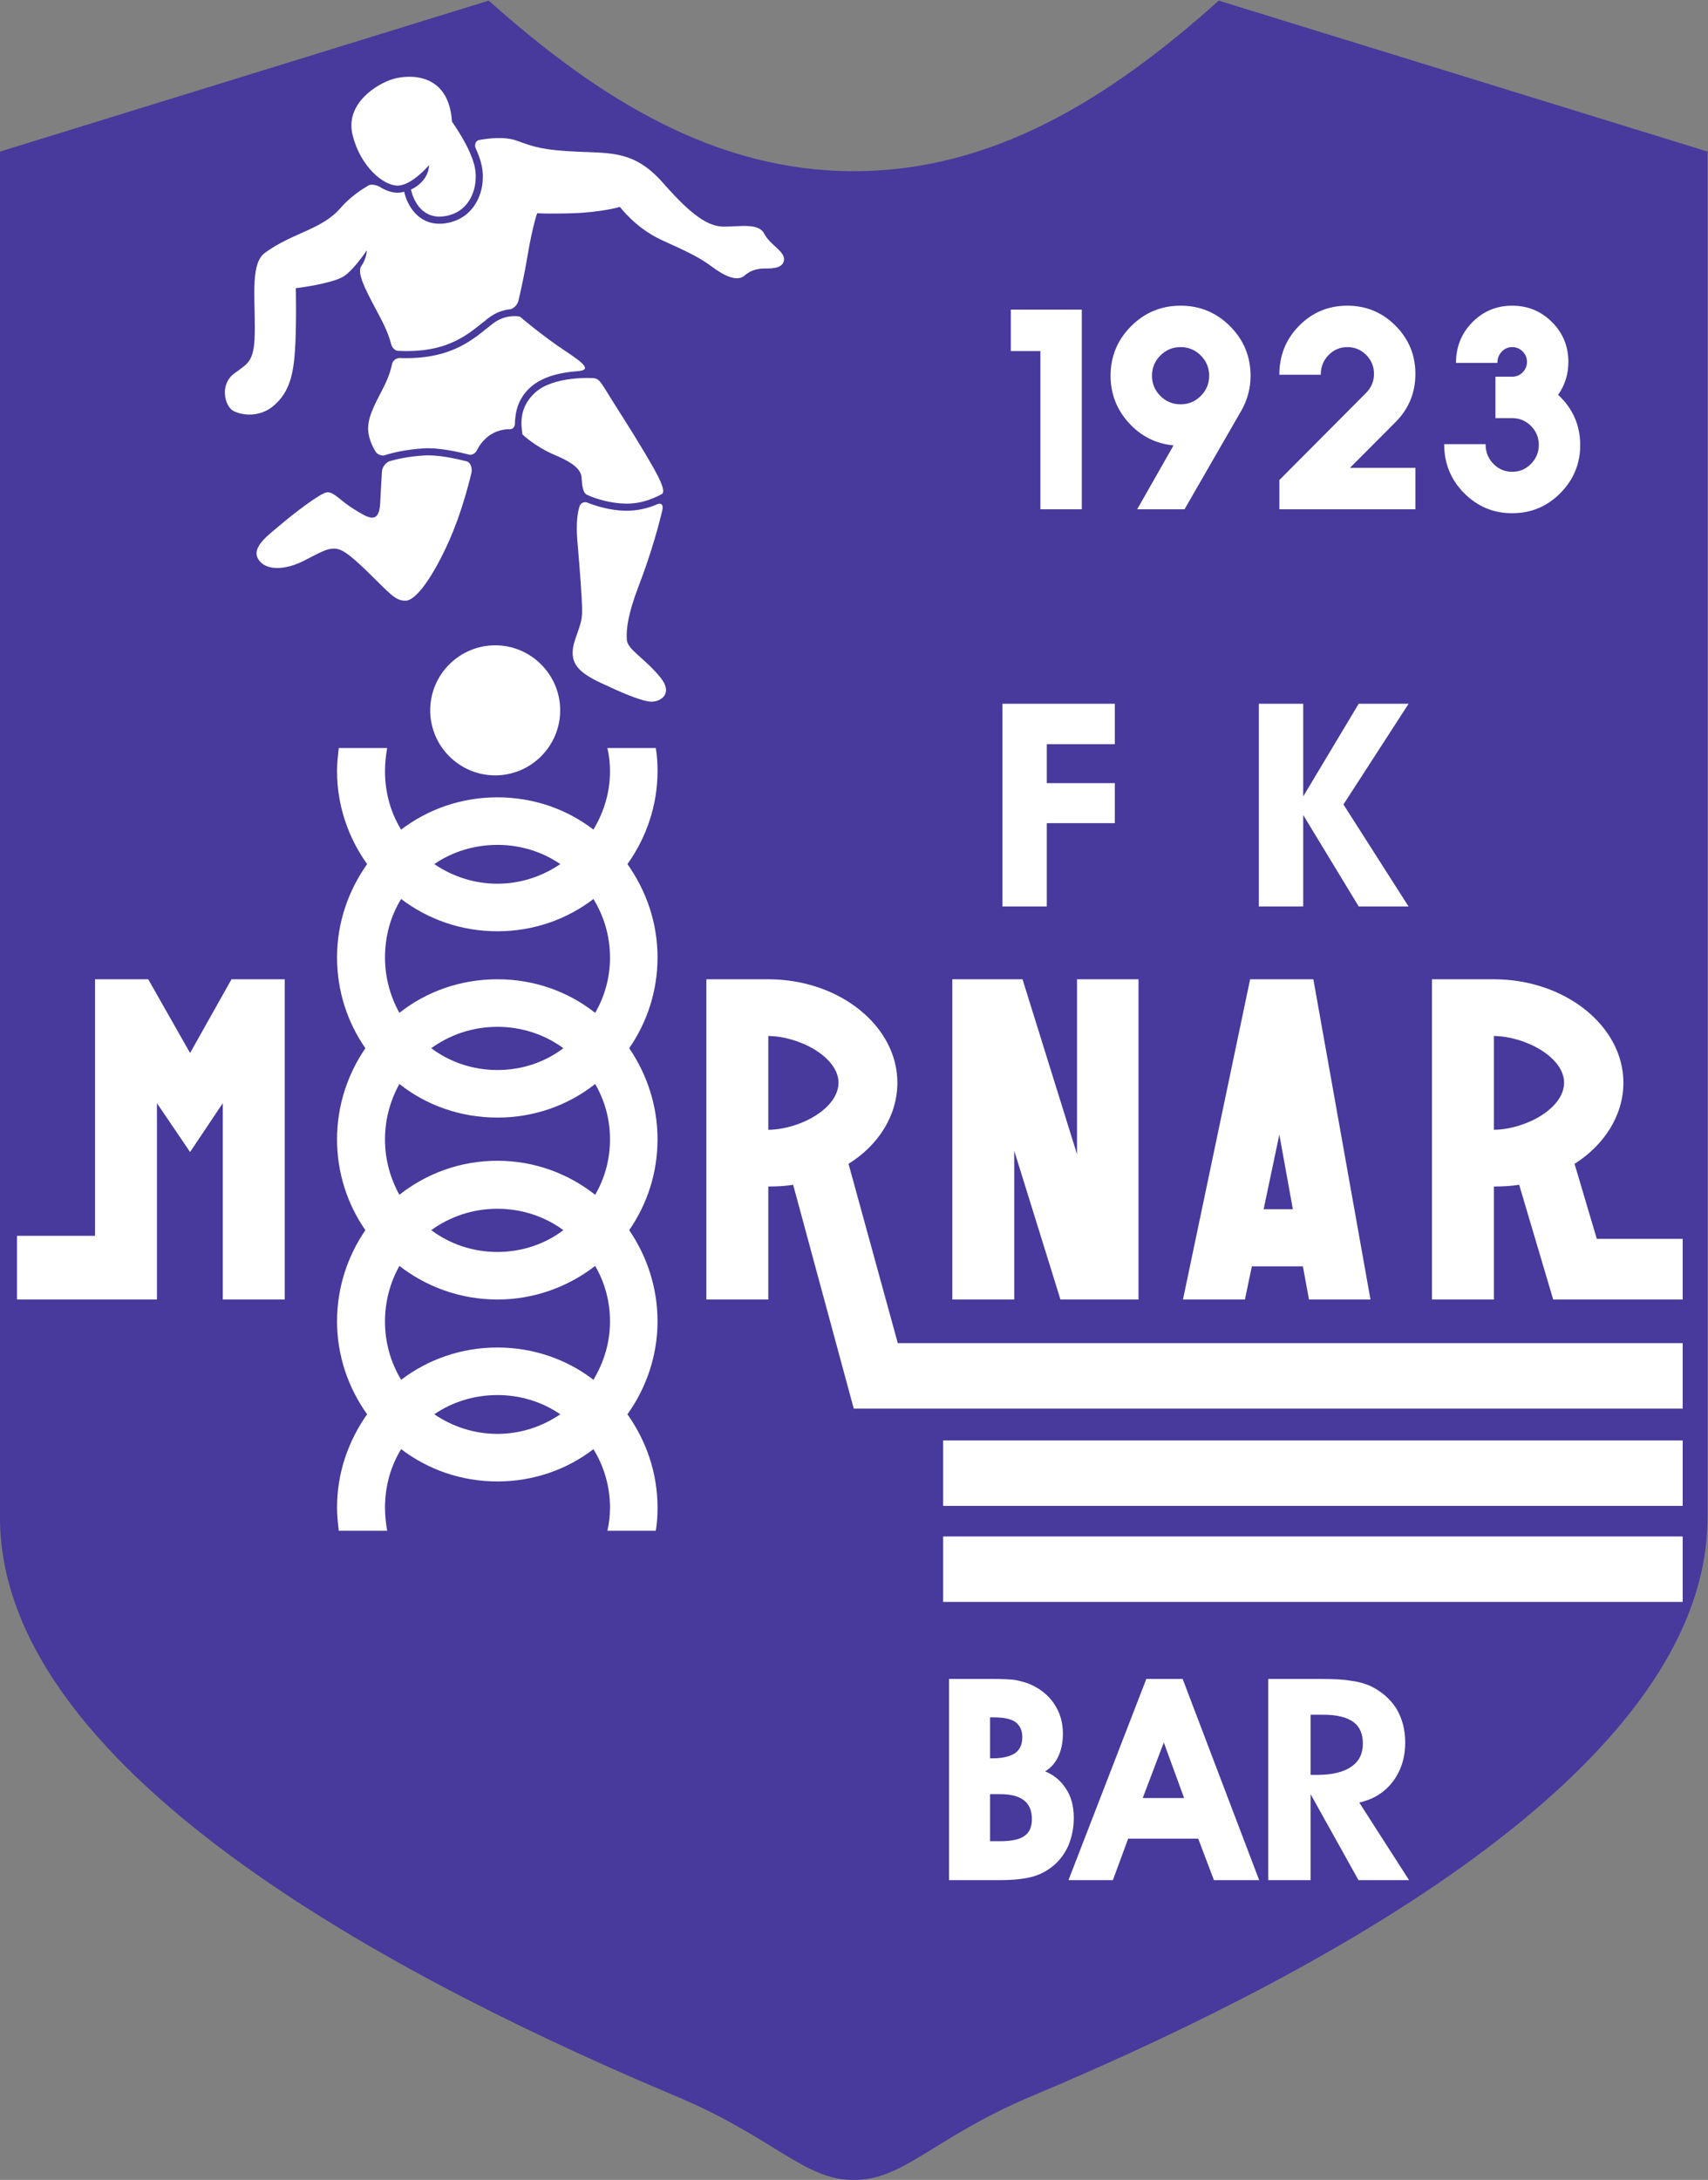
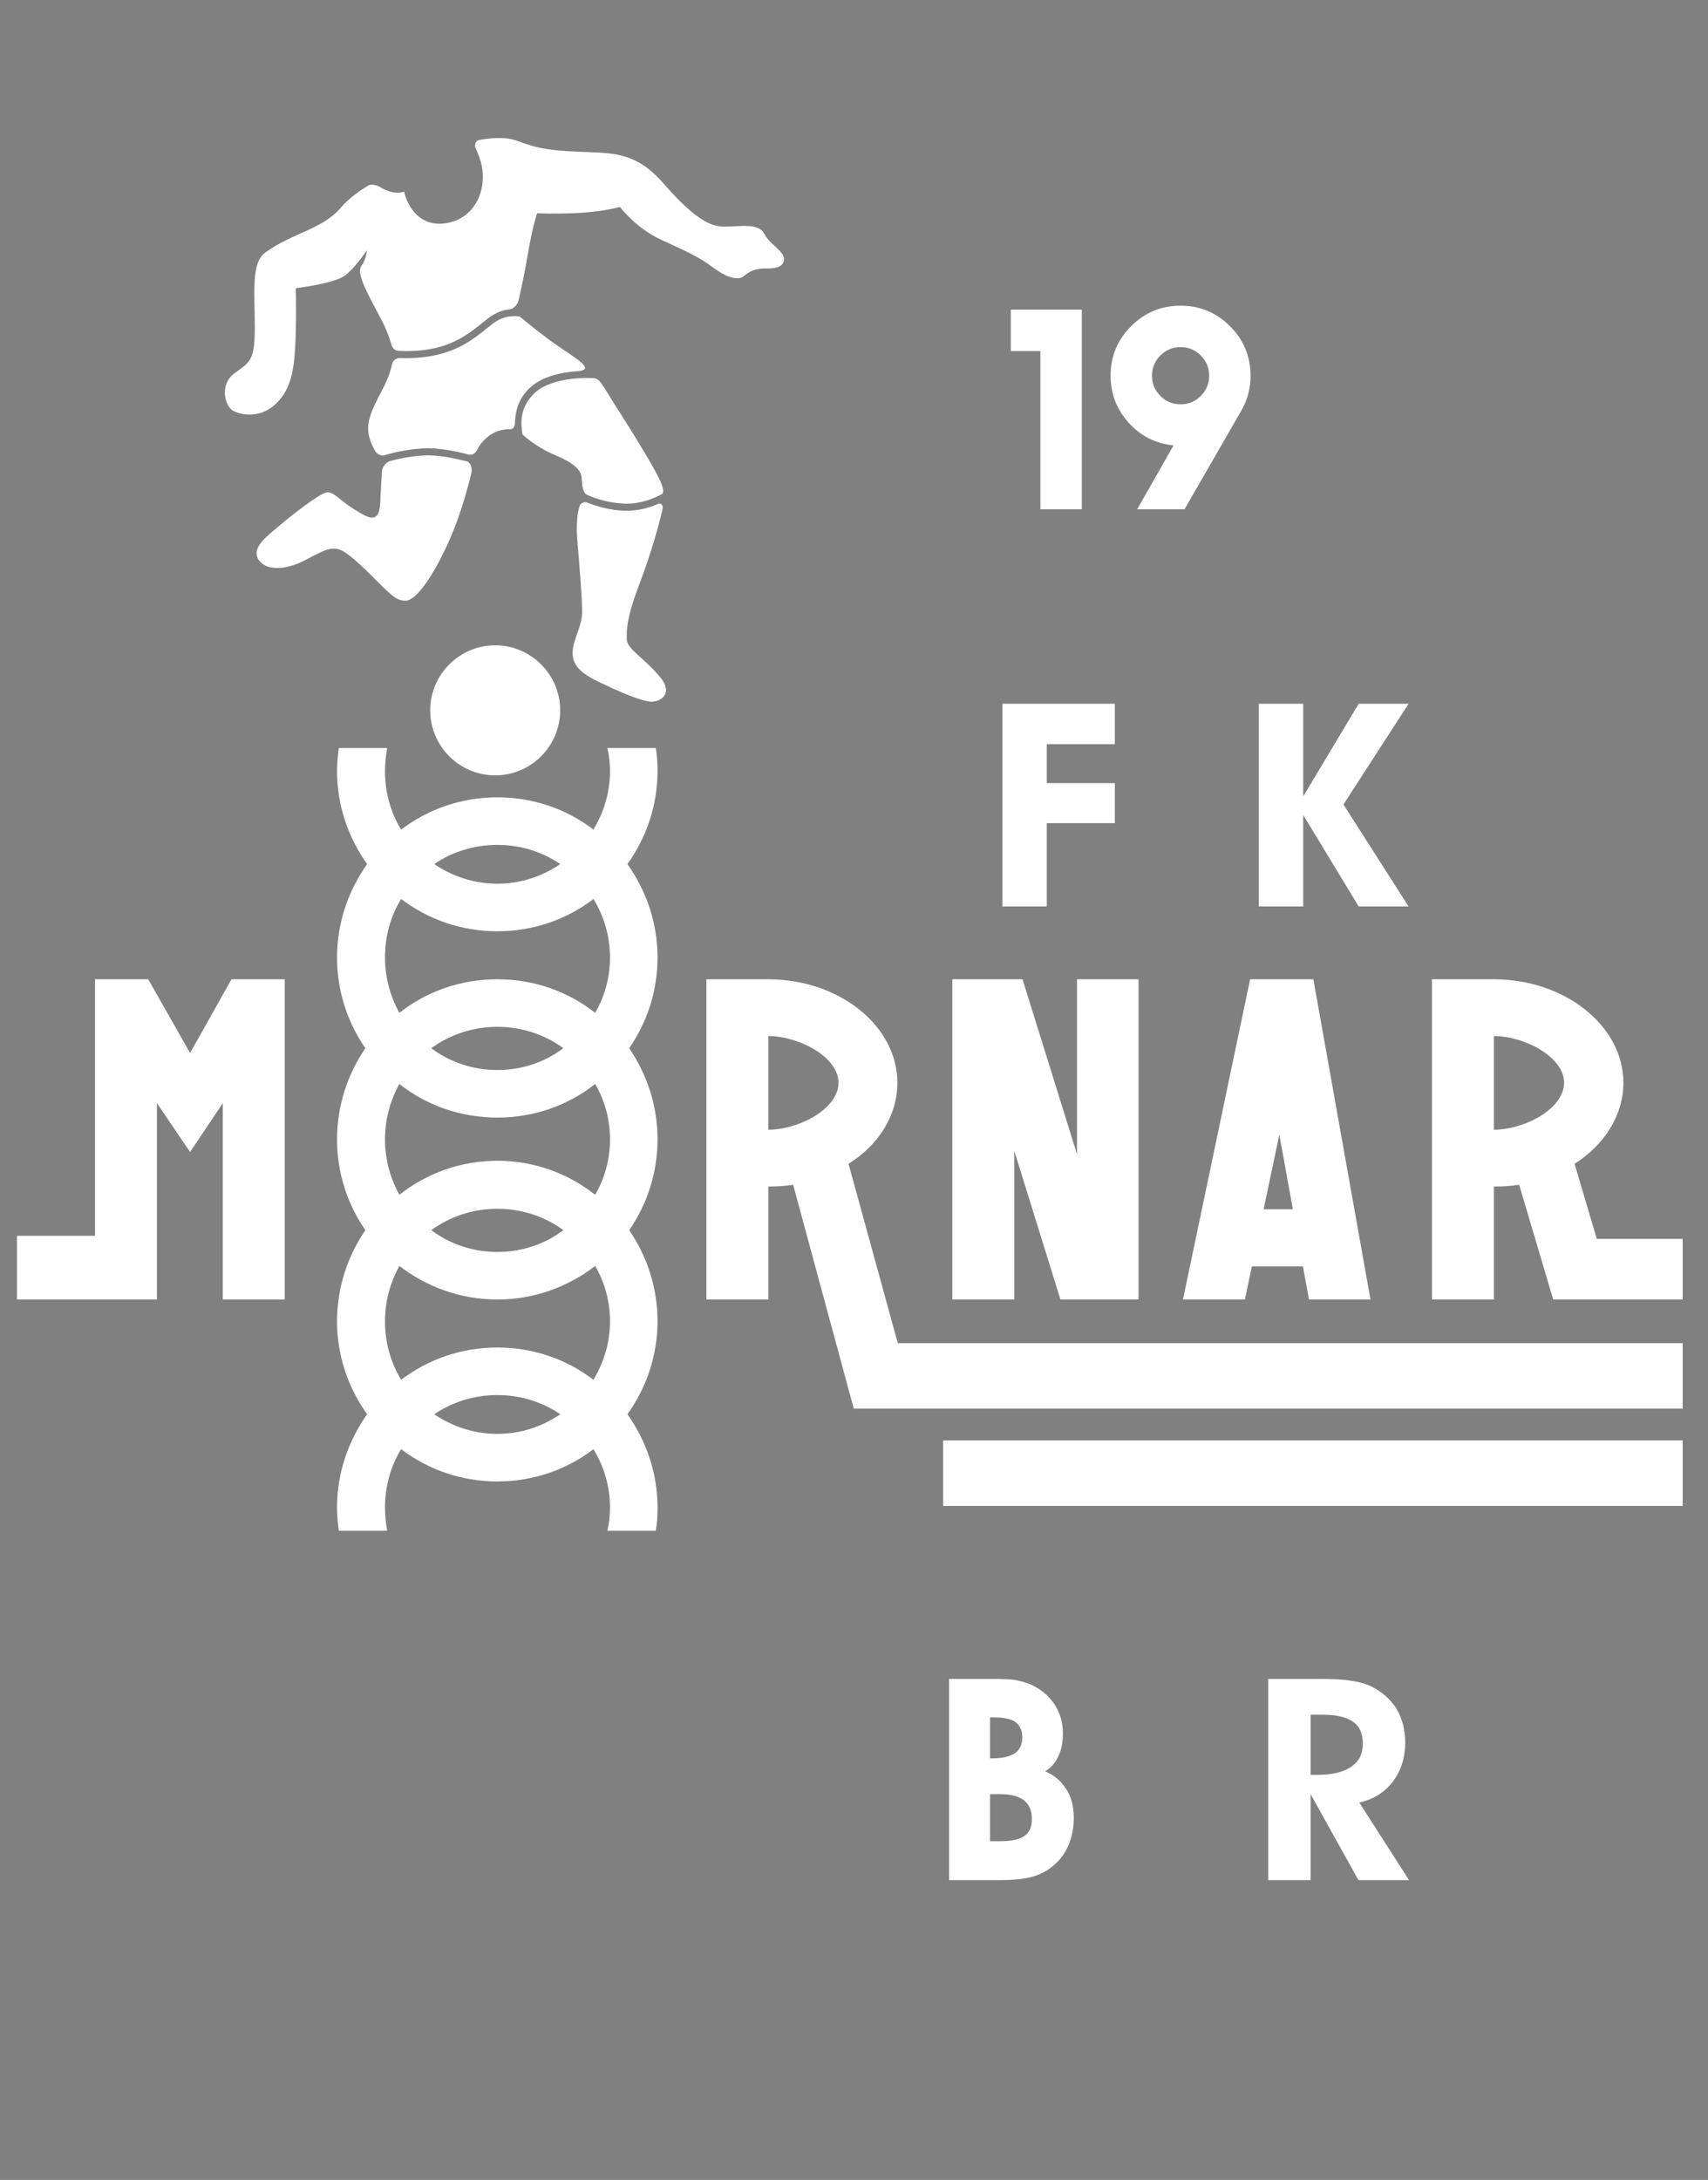
<svg xmlns="http://www.w3.org/2000/svg" xmlns:ns1="http://sodipodi.sourceforge.net/DTD/sodipodi-0.dtd" xmlns:ns2="http://www.inkscape.org/namespaces/inkscape" version="1.1" id="svg2" viewBox="59.39 156.68 664 846.96" ns1:docname="fk-mornar-bar-seeklogo.ai">
  <rect x="59.39" y="156.68" width="664" height="846.96" fill="#808080" stroke="none" />
  <defs id="defs6" />
  <ns1:namedview id="namedview4" pagecolor="#ffffff" bordercolor="#000000" borderopacity="0.25" ns2:showpageshadow="2" ns2:pageopacity="0.0" ns2:pagecheckerboard="0" ns2:deskcolor="#d1d1d1" />
  <g id="g8" ns2:groupmode="layer" ns2:label="fk-mornar-bar-seeklogo" transform="matrix(1.333,0,0,-1.333,-0.667,1121.853)">
-     <path d="m 294.043,674.155 c -40.185,0 -74.14,20.855 -106.44,49.724 L 45.043,679.877 V 281.831 c 0,-76.306 123.611,-137.856 197.751,-169.01 27.978,-11.832 36.753,-24.165 51.249,-24.165 14.625,0 23.4,12.333 51.251,24.165 74.268,31.153 197.751,92.704 197.751,169.01 V 679.877 L 400.486,723.879 C 368.313,695.01 334.357,674.155 294.043,674.155 Z" style="fill:#48399c;fill-opacity:1;fill-rule:evenodd;stroke:none" id="path10" />
    <path d="m 415.505,234.704 h -0.58 v -58.64 h 12.351 c 0,0 0,21.312 0,25.058 1.863,-3.348 13.959,-25.058 13.959,-25.058 h 14.753 c 0,0 -13.705,21.348 -14.514,22.606 3.932,0.869 7.173,2.801 9.583,5.845 2.53,3.199 3.813,7.128 3.813,11.678 0,3.71 -0.857,6.969 -2.625,9.963 -1.955,2.934 -4.486,5.079 -7.759,6.585 -1.765,0.74 -3.603,1.212 -5.642,1.452 -1.874,0.351 -4.888,0.511 -9.733,0.511 h -13.606 m 15.389,-10.443 c 4.063,0 6.986,-0.709 8.935,-2.172 1.789,-1.31 2.692,-3.42 2.692,-6.275 0,-2.906 -1.113,-5.141 -3.308,-6.645 -2.215,-1.601 -5.66,-2.441 -9.975,-2.441 0,0 -1.273,0 -1.963,0 0,1.052 0,16.481 0,17.533 0.858,0 3.618,0 3.618,0 z" style="fill:#ffffff;fill-opacity:1;fill-rule:evenodd;stroke:none" id="path12" />
-     <path d="m 389.562,234.704 h -10.19 l -22.702,-58.64 h 12.95 c 0,0 4.189,11.37 4.451,12.079 0.762,0 19.677,0 20.433,0 0.266,-0.7 4.578,-12.079 4.578,-12.079 h 13.194 l -22.315,58.64 h -0.398 m -5.097,-18.516 c 0.863,-2.362 5.444,-14.894 5.922,-16.202 -1.366,0 -10.684,0 -12.067,0 0.499,1.319 5.253,13.849 6.146,16.202 z" style="fill:#ffffff;fill-opacity:1;fill-rule:evenodd;stroke:none" id="path14" />
    <path d="m 322.413,234.704 h -0.579 v -58.64 h 15.078 c 3.788,0 6.965,0.351 9.439,1.042 2.283,0.671 4.267,1.747 6.072,3.295 1.897,1.63 3.321,3.612 4.352,6.063 0.961,2.47 1.445,5.066 1.445,7.73 0,3.562 -0.851,6.542 -2.526,8.856 -1.505,2.206 -3.447,3.731 -5.841,4.704 1.499,0.903 2.692,2.158 3.594,3.845 1.057,1.977 1.593,4.378 1.593,7.14 0,3.354 -0.866,6.247 -2.646,8.845 -1.748,2.558 -4.274,4.513 -7.509,5.808 -1.127,0.376 -2.46,0.784 -4.062,1.049 -1.326,0.123 -3.415,0.263 -6.073,0.263 H 322.413 M 334.879,223.5 c 2.956,0 5.107,-0.475 6.396,-1.416 1.306,-1.065 1.923,-2.459 1.923,-4.363 0,-2.074 -0.671,-3.588 -2.056,-4.623 -1.497,-0.999 -3.761,-1.538 -6.52,-1.538 0,0 -0.423,0 -0.819,0 0,1.01 0,10.933 0,11.94 0.488,0 1.075,0 1.075,0 m 1.779,-22.383 c 3.163,0 5.459,-0.584 7.021,-1.788 1.559,-1.222 2.318,-3.026 2.318,-5.514 0,-2.266 -0.709,-3.858 -2.167,-4.87 -1.381,-1.033 -3.788,-1.55 -7.173,-1.55 0,0 -2.055,0 -2.854,0 0,1.026 0,12.696 0,13.722 0.8,0 2.854,0 2.854,0 z" style="fill:#ffffff;fill-opacity:1;fill-rule:evenodd;stroke:none" id="path16" />
    <path d="m 190.146,491.663 c 10.428,0 20.22,-3.433 27.978,-9.41 3.051,5.087 4.832,10.81 4.832,17.04 0,2.29 -0.254,4.58 -0.763,6.741 h 14.116 c 0.38,-2.161 0.509,-4.451 0.509,-6.741 0,-10.045 -3.307,-19.457 -8.775,-27.087 5.469,-7.756 8.775,-17.041 8.775,-27.215 0,-9.791 -3.053,-18.947 -8.267,-26.454 5.213,-7.628 8.267,-16.782 8.267,-26.578 0,-9.79 -3.053,-18.947 -8.267,-26.449 5.213,-7.633 8.267,-16.788 8.267,-26.579 0,-10.046 -3.307,-19.459 -8.775,-27.089 5.469,-7.755 8.775,-17.039 8.775,-27.215 0,-2.29 -0.128,-4.578 -0.509,-6.74 h -14.116 c 0.509,2.162 0.763,4.45 0.763,6.74 0,6.233 -1.781,12.085 -4.832,17.044 -7.758,-5.979 -17.55,-9.41 -27.978,-9.41 -10.556,0 -20.221,3.432 -28.106,9.41 -3.051,-4.959 -4.705,-10.811 -4.705,-17.044 0,-2.29 0.254,-4.578 0.636,-6.74 h -14.115 c -0.255,2.162 -0.509,4.45 -0.509,6.74 0,10.176 3.306,19.46 8.774,27.215 -5.469,7.63 -8.774,17.043 -8.774,27.089 0,9.791 3.051,18.946 8.265,26.579 -5.214,7.502 -8.265,16.659 -8.265,26.449 0,9.796 3.051,18.95 8.265,26.578 -5.214,7.506 -8.265,16.663 -8.265,26.454 0,10.174 3.306,19.459 8.774,27.215 -5.469,7.63 -8.774,17.041 -8.774,27.087 0,2.29 0.254,4.58 0.509,6.741 h 14.115 c -0.382,-2.161 -0.636,-4.451 -0.636,-6.741 0,-6.23 1.653,-12.08 4.705,-17.04 7.885,5.977 17.55,9.41 28.106,9.41 v 0 m 32.81,-99.704 c 0,5.854 -1.526,11.318 -4.325,16.153 -7.884,-6.23 -17.804,-9.794 -28.485,-9.794 -10.81,0 -20.73,3.563 -28.613,9.794 -2.672,-4.835 -4.198,-10.3 -4.198,-16.153 0,-5.846 1.526,-11.316 4.198,-16.15 7.883,6.233 17.803,9.923 28.613,9.923 10.682,0 20.601,-3.689 28.485,-9.923 2.799,4.834 4.325,10.305 4.325,16.15 v 0 M 190.146,345.29 c -10.81,0 -20.73,3.686 -28.613,9.791 -2.672,-4.832 -4.198,-10.299 -4.198,-16.15 0,-6.232 1.653,-11.954 4.705,-17.044 7.885,5.979 17.55,9.414 28.106,9.414 10.428,0 20.22,-3.436 27.978,-9.414 3.051,5.09 4.832,10.812 4.832,17.044 0,5.852 -1.526,11.318 -4.325,16.15 -7.884,-6.105 -17.804,-9.791 -28.485,-9.791 v 0 m 19.203,20.22 c -5.342,3.939 -12.082,6.229 -19.203,6.229 -7.25,0 -13.861,-2.289 -19.331,-6.229 5.469,-4.069 12.081,-6.359 19.331,-6.359 7.121,0 13.861,2.29 19.203,6.359 v 0 M 171.707,311.842 c 5.213,-3.557 11.572,-5.72 18.439,-5.72 6.739,0 13.098,2.163 18.312,5.72 -5.214,3.562 -11.573,5.599 -18.312,5.599 -6.867,0 -13.226,-2.036 -18.439,-5.599 v 0 M 190.146,438.631 c 10.682,0 20.601,-3.558 28.485,-9.791 2.799,4.832 4.325,10.301 4.325,16.15 0,6.233 -1.781,12.081 -4.832,17.041 -7.758,-5.977 -17.55,-9.41 -27.978,-9.41 -10.556,0 -20.221,3.434 -28.106,9.41 -3.051,-4.96 -4.705,-10.808 -4.705,-17.041 0,-5.849 1.526,-11.318 4.198,-16.15 7.883,6.232 17.803,9.791 28.613,9.791 v 0 m 19.203,-20.094 c -5.342,3.944 -12.082,6.233 -19.203,6.233 -7.25,0 -13.861,-2.289 -19.331,-6.233 5.469,-4.065 12.081,-6.356 19.331,-6.356 7.121,0 13.861,2.291 19.203,6.356 v 0 m -37.642,53.668 c 5.213,-3.561 11.572,-5.722 18.439,-5.722 6.739,0 13.098,2.162 18.312,5.722 -5.214,3.561 -11.573,5.597 -18.312,5.597 -6.867,0 -13.226,-2.036 -18.439,-5.597 z" style="fill:#ffffff;fill-opacity:1;fill-rule:evenodd;stroke:none" id="path18" />
    <path d="m 189.472,535.969 c 10.437,0 18.954,-8.516 18.954,-18.954 0,-10.438 -8.517,-18.954 -18.954,-18.954 -10.438,0 -18.954,8.516 -18.954,18.954 0,10.438 8.516,18.954 18.954,18.954 z" style="fill:#ffffff;fill-opacity:1;fill-rule:evenodd;stroke:none" id="path20" />
-     <path d="m 170.198,675.94 c 0,0 -5.06,-5.98 -9.2,-5.98 -4.14,0 -10.81,5.52 -13.11,14.72 -2.3,9.2 7.13,14.95 11.73,16.33 4.6,1.38 16.33,2.07 17.25,-12.42 0,0 5.52,-7.59 6.67,-13.34 1.15,-5.75 -1.38,-13.34 -9.2,-14.26 -7.82,-0.92 -9.43,7.82 -9.43,7.82 0,0 5.06,2.07 5.29,7.13 z" style="fill:#ffffff;fill-opacity:1;fill-rule:evenodd;stroke:none" id="path22" />
    <path d="m 213.284,615.85 c -4.163,-0.281 -9.983,-1.379 -13.645,-4.77 -3.734,-3.458 -4.335,-7.442 -4.43,-10.734 -0.015,-0.53 -0.547,-1.415 -1.396,-1.397 -1.524,0.032 -4.078,-0.258 -6.441,-2.129 -1.67,-1.322 -2.658,-2.847 -3.217,-3.989 -0.497,-1.016 -1.626,-1.459 -2.21,-1.307 -3.467,0.905 -9.074,2.119 -13.356,1.846 -5.067,-0.323 -8.872,-1.202 -11.483,-2.045 -0.538,-0.174 -1.961,0.131 -2.566,1.161 -0.936,1.595 -2.127,4.12 -2.127,6.634 0,4.14 2.607,8.127 4.907,12.88 1.238,2.557 1.812,4.626 2.08,5.993 0.229,1.173 1.564,1.742 2.208,1.718 14.017,-0.532 20.502,4.681 25.4,8.618 l 1.705,1.351 c 3.047,2.344 6.064,2.411 7.94,2.112 0,0 6.668,-5.685 12.955,-9.825 6.286,-4.14 7.973,-5.827 3.678,-6.116 z" style="fill:#ffffff;fill-opacity:1;fill-rule:evenodd;stroke:none" id="path24" />
    <path d="m 196.289,636.528 c -0.375,-1.607 -1.786,-2.542 -2.428,-2.605 -1.927,-0.188 -4.169,-0.878 -6.412,-2.604 -5.377,-4.136 -11.125,-10.318 -26.444,-9.516 -0.532,0.028 -1.575,0.687 -1.897,2.025 -0.35,1.45 -1.145,3.793 -2.938,7.261 -3.45,6.67 -7.36,13.11 -5.75,15.41 1.61,2.3 1.61,4.6 1.61,4.6 0,0 -4.128,-6.231 -7.13,-7.82 -3.91,-2.07 -13.57,-3.22 -13.57,-3.22 0,0 0.23,-10.81 -0.23,-17.94 -0.46,-7.13 -1.61,-12.19 -5.98,-16.1 -4.37,-3.91 -9.89,-2.99 -12.19,-1.61 -2.3,1.38 -3.91,7.59 0.46,10.81 4.37,3.22 5.98,3.45 5.98,13.34 0,9.89 -1.15,18.86 2.99,21.85 8.28,5.98 16.56,6.67 22.08,13.11 2.584,3.015 6.067,5.31 8.045,6.477 0.943,0.556 2.683,-0.011 3.256,-0.368 1.809,-1.127 3.628,-1.739 5.258,-1.739 v 0 c 0.645,0 1.294,0.11 1.938,0.289 0.775,-3.726 4.099,-10.132 11.643,-9.245 3.612,0.425 6.591,2.124 8.617,4.913 1.747,2.405 2.681,5.497 2.681,8.666 0,1.046 -0.102,2.102 -0.311,3.143 -0.342,1.708 -1.02,3.538 -1.825,5.294 -0.293,0.639 -0.151,2.082 1.06,2.306 2.658,0.491 7.449,1.078 10.926,-0.186 5.06,-1.84 7.59,-2.76 17.71,-3.22 10.12,-0.46 16.79,0.23 25.07,-9.2 C 246.789,661.22 251.619,658 256.218,658 c 4.6,0 10.12,1.15 11.73,-2.07 1.61,-3.22 5.98,-5.06 5.75,-7.59 -0.23,-2.53 -3.45,-2.53 -5.29,-2.53 -1.84,0 -4.14,-0.23 -6.21,-2.07 -2.07,-1.84 -5.75,-0.23 -9.43,2.53 -3.68,2.76 -7.13,4.37 -14.72,7.82 -7.59,3.45 -12.19,9.66 -12.19,9.66 0,0 -5.294,-1.565 -13.8,-1.84 -7.13,-0.23 -10.35,0 -10.35,0 0,0 -1.38,-3.91 -2.76,-12.19 -0.886,-5.319 -1.986,-10.305 -2.66,-13.191 z" style="fill:#ffffff;fill-opacity:1;fill-rule:evenodd;stroke:none" id="path26" />
    <path d="m 216.295,579.813 c 2.629,-1.191 6.657,-2.414 10.943,-2.543 4.759,-0.145 8.596,1.553 10.828,2.781 1.014,0.559 0.079,3.216 -2.395,7.568 -3.833,6.747 -7.36,12.267 -11.346,18.553 -3.986,6.287 -4.293,7.514 -6.208,7.672 -0.116,0.009 -11.607,0.776 -17.073,-4.284 -4.699,-4.352 -4.027,-9.208 -3.625,-12.11 0,0 3.6,-3.544 9.426,-5.998 5.826,-2.453 7.667,-4.446 7.82,-6.593 0.153,-2.147 0.307,-4.447 1.63,-5.046 z" style="fill:#ffffff;fill-opacity:1;fill-rule:evenodd;stroke:none" id="path28" />
    <path d="m 156.454,586.704 c 0.094,1.429 1.424,2.697 2.2,2.924 2.42,0.707 5.764,1.402 10.067,1.676 3.933,0.251 9.2,-0.878 12.546,-1.745 0.746,-0.193 1.688,-1.635 1.242,-3.479 -1.008,-4.172 -3.141,-12.083 -6.33,-19.313 -4.6,-10.427 -9.66,-17.634 -12.727,-17.787 -3.066,-0.153 -4.753,2.146 -10.886,8.126 -6.134,5.98 -8.126,7.053 -10.12,7.053 -1.994,0 -3.373,-0.767 -8.74,-3.527 -5.367,-2.76 -11.193,-3.066 -13.34,0.46 -2.147,3.526 3.22,7.207 6.44,9.967 3.22,2.76 11.653,9.354 13.646,9.507 1.994,0.153 3.833,-2.454 7.82,-4.907 3.987,-2.453 7.36,-4.753 7.667,1.84 0.181,3.879 0.381,7.16 0.515,9.204 z" style="fill:#ffffff;fill-opacity:1;fill-rule:evenodd;stroke:none" id="path30" />
    <path d="m 238.22,575.399 c 0.406,1.73 -0.587,2.074 -1.287,1.764 -2.47,-1.093 -5.829,-2.082 -9.757,-1.963 -4.218,0.128 -8.133,1.296 -10.94,2.401 -0.491,0.193 -1.758,0.122 -2.152,-1.083 -0.541,-1.653 -1.089,-4.737 -0.645,-10.059 0.767,-9.2 1.38,-16.56 1.38,-20.854 0,-4.293 -2.76,-7.974 -2.76,-11.807 0,-3.833 2.606,-6.133 8.126,-8.74 5.52,-2.607 12.113,-5.52 14.874,-5.52 2.76,0 6.393,2.383 2.606,7.053 -4.6,5.673 -9.66,8.126 -9.813,11.04 -0.153,2.914 0.202,7.149 3.527,15.794 3.755,9.763 5.895,17.941 6.842,21.973 z" style="fill:#ffffff;fill-opacity:1;fill-rule:evenodd;stroke:none" id="path32" />
    <path d="M 128.086,438.631 H 112.571 L 100.491,417.142 88.282,438.631 H 72.767 V 363.855 H 50.003 v -18.565 h 40.821 v 57.226 l 9.666,-14.241 9.537,14.241 v -57.226 h 18.059 v 93.341 z" style="fill:#ffffff;fill-opacity:1;fill-rule:evenodd;stroke:none" id="path34" />
    <path d="m 454.265,518.938 h -12.954 c 0,0 -13.881,-23.169 -16.189,-27.021 0,12.975 0,27.021 0,27.021 h -12.928 v -59.091 h 12.928 c 0,0 0,13.899 0,26.67 2.304,-3.796 16.192,-26.67 16.192,-26.67 h 14.536 c 0,0 -18.409,28.822 -18.992,29.733 0.588,0.907 19.004,29.358 19.004,29.358 z" style="fill:#ffffff;fill-opacity:1;fill-rule:evenodd;stroke:none" id="path36" />
    <path d="m 369.316,518.938 h -31.901 v -59.091 h 12.929 c 0,0 0,22.674 0,24.289 1.588,0 19.841,0 19.841,0 v 11.658 c 0,0 -18.253,0 -19.841,0 0,1.406 0,9.955 0,11.361 1.588,0 19.841,0 19.841,0 v 11.783 z" style="fill:#ffffff;fill-opacity:1;fill-rule:evenodd;stroke:none" id="path38" />
    <path d="m 428.083,438.631 16.66,-93.341 h -17.932 l -1.781,9.663 h -14.877 l -2.035,-9.663 h -18.059 l 19.584,93.341 h 0.51 17.549 0.381 v 0 m -14.498,-67.02 h 8.521 l -3.943,21.748 -4.578,-21.748 z" style="fill:#ffffff;fill-opacity:1;fill-rule:evenodd;stroke:none" id="path40" />
    <path d="m 322.786,438.631 h 20.475 l 15.896,-50.997 v 50.997 h 17.933 v -93.341 h -22.766 l -13.479,43.364 v -43.364 h -18.059 v 93.341 z" style="fill:#ffffff;fill-opacity:1;fill-rule:evenodd;stroke:none" id="path42" />
    <path d="m 504.26,384.84 6.486,-21.872 h 25.052 v -17.678 h -37.77 l -9.92,33.443 c -2.417,-0.382 -4.832,-0.509 -7.375,-0.509 v -32.935 h -18.062 v 93.341 h 17.933 0.129 v 0 c 20.729,0 37.77,-13.607 37.77,-30.138 0,-9.539 -5.595,-18.183 -14.243,-23.653 v 0 M 480.733,422.1 v -27.343 c 9.282,0.131 20.474,6.23 20.474,13.736 0,7.374 -11.191,13.48 -20.474,13.607 z" style="fill:#ffffff;fill-opacity:1;fill-rule:evenodd;stroke:none" id="path44" />
    <path d="m 292.52,384.84 14.369,-52.27 H 535.798 V 313.497 H 294.043 l -17.675,65.236 c -2.29,-0.382 -4.833,-0.509 -7.249,-0.509 v -32.935 h -18.058 v 93.341 h 17.929 0.129 v 0 c 20.729,0 37.645,-13.607 37.645,-30.138 0,-9.539 -5.47,-18.183 -14.244,-23.653 v 0 m -23.401,37.26 v -27.343 c 9.284,0.131 20.474,6.23 20.474,13.736 0,7.374 -11.189,13.48 -20.474,13.607 z" style="fill:#ffffff;fill-opacity:1;fill-rule:evenodd;stroke:none" id="path46" />
    <path d="m 320.113,285.135 h 215.685 v 19.079 H 320.113 v -19.079 z" style="fill:#ffffff;fill-opacity:1;fill-rule:evenodd;stroke:none" id="path48" />
-     <path d="m 320.113,257.158 h 215.685 v 19.074 H 320.113 V 257.158 Z" style="fill:#ffffff;fill-opacity:1;fill-rule:evenodd;stroke:none" id="path50" />
+     <path d="m 320.113,257.158 h 215.685 H 320.113 V 257.158 Z" style="fill:#ffffff;fill-opacity:1;fill-rule:evenodd;stroke:none" id="path50" />
    <path d="m 360.552,575.621 h -12.075 v 46.115 h -8.625 v 12.075 h 20.7 z" style="fill:#ffffff;fill-opacity:1;fill-rule:nonzero;stroke:none" id="path52" />
    <path d="m 409.771,614.509 c 0,-3.649 -0.92,-7.067 -2.76,-10.255 l -16.502,-28.633 h -13.804 l 10.6,18.621 c -5.181,0.498 -9.536,2.694 -13.065,6.585 -3.529,3.892 -5.293,8.463 -5.293,13.716 0,5.637 1.992,10.449 5.979,14.436 3.985,3.987 8.798,5.982 14.433,5.982 5.635,0 10.445,-1.998 14.433,-5.993 3.985,-3.995 5.979,-8.814 5.979,-14.459 m -12.074,0.04 c 0,2.3 -0.816,4.264 -2.444,5.894 -1.63,1.628 -3.594,2.444 -5.894,2.444 -2.3,0 -4.266,-0.816 -5.894,-2.444 -1.63,-1.629 -2.444,-3.594 -2.444,-5.894 0,-2.3 0.814,-4.266 2.444,-5.894 1.628,-1.629 3.594,-2.443 5.894,-2.443 2.3,0 4.264,0.814 5.894,2.443 1.628,1.628 2.444,3.594 2.444,5.894 z" style="fill:#ffffff;fill-opacity:1;fill-rule:nonzero;stroke:none" id="path54" />
-     <path d="m 457.84,575.621 h -39.674 v 8.514 l 25.328,25.44 c 1.513,1.542 2.271,3.375 2.271,5.498 0,2.16 -0.758,4.003 -2.271,5.527 -1.516,1.524 -3.347,2.286 -5.492,2.286 -2.146,0 -3.978,-0.776 -5.491,-2.329 -1.514,-1.553 -2.27,-3.461 -2.27,-5.721 h -12.075 c 0,5.635 1.925,10.396 5.777,14.289 3.853,3.89 8.539,5.836 14.059,5.836 5.48,0 10.158,-1.941 14.03,-5.822 3.871,-3.881 5.808,-8.569 5.808,-14.064 0,-5.495 -1.937,-10.183 -5.808,-14.064 L 438.75,587.696 h 19.09 z" style="fill:#ffffff;fill-opacity:1;fill-rule:nonzero;stroke:none" id="path56" />
-     <path d="m 505.91,594.346 c 0,-5.456 -1.938,-10.131 -5.808,-14.028 -3.872,-3.899 -8.55,-5.847 -14.03,-5.847 -5.482,0 -10.159,1.955 -14.03,5.865 -3.872,3.91 -5.807,8.663 -5.807,14.26 h 12.074 c 0,-2.262 0.757,-4.168 2.271,-5.721 1.513,-1.552 3.344,-2.329 5.491,-2.329 2.146,0 3.977,0.771 5.491,2.316 1.513,1.545 2.271,3.38 2.271,5.504 0,2.162 -0.759,4.005 -2.271,5.531 -1.515,1.525 -3.346,2.289 -5.491,2.289 h -4.888 v 12.075 h 4.888 c 1.188,0 2.203,0.42 3.048,1.265 0.843,0.843 1.265,1.858 1.265,3.047 0,1.188 -0.422,2.203 -1.265,3.047 -0.845,0.843 -1.86,1.265 -3.048,1.265 -1.189,0 -2.205,-0.442 -3.047,-1.322 -0.845,-0.882 -1.266,-1.975 -1.266,-3.278 h -12.075 c 0,4.676 1.591,8.625 4.772,11.845 3.181,3.22 7.053,4.83 11.615,4.83 4.561,0 8.433,-1.594 11.615,-4.782 3.181,-3.188 4.772,-7.067 4.772,-11.636 0,-3.535 -0.997,-6.722 -2.99,-9.563 4.293,-3.997 6.44,-8.873 6.44,-14.634 z" style="fill:#ffffff;fill-opacity:1;fill-rule:nonzero;stroke:none" id="path58" />
  </g>
</svg>